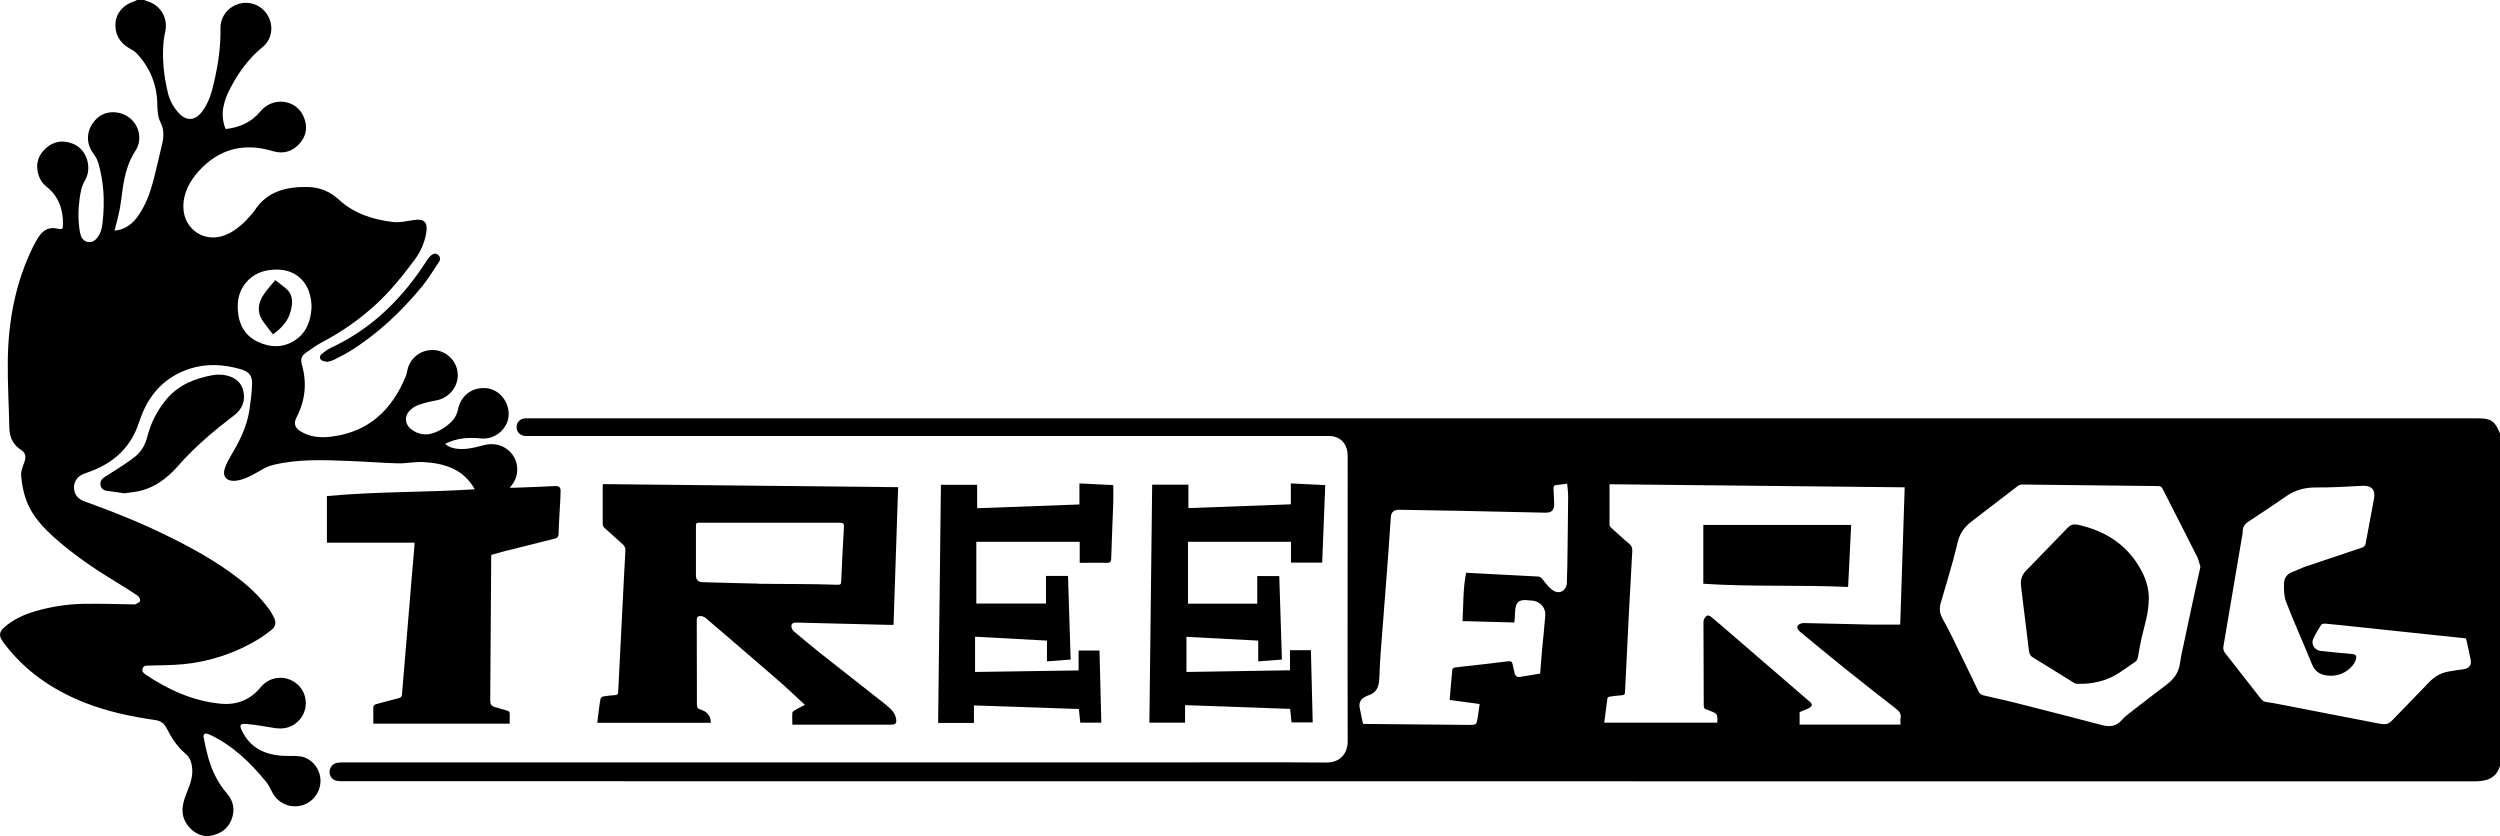
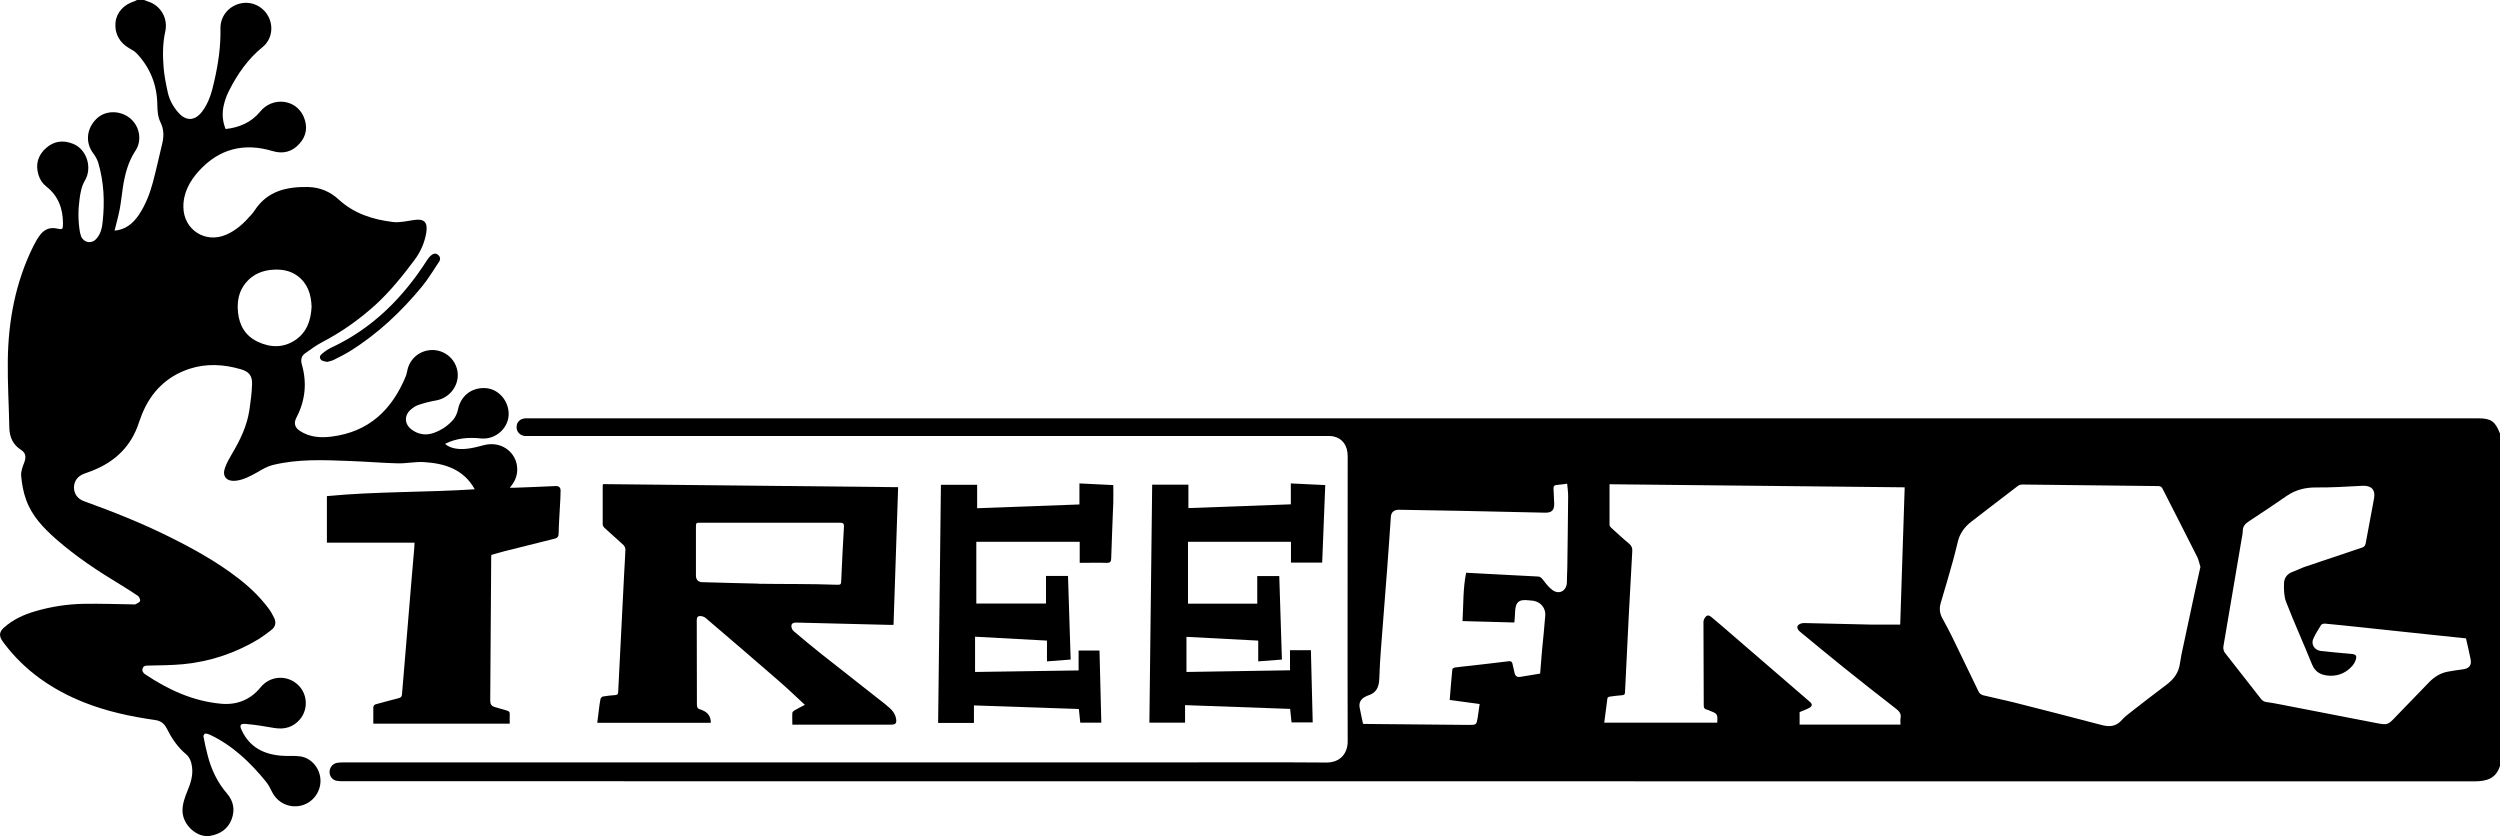
<svg xmlns="http://www.w3.org/2000/svg" viewBox="0 0 179.4 60">
  <g id="a" />
  <g id="b">
    <g id="c">
      <g>
        <path d="M179.4,54.96c-.29,.92-.97,1.11-1.85,1.11-50.96-.01-101.93,0-152.89-.01-.17,0-.34,0-.5-.03-.31-.06-.51-.32-.51-.62,0-.32,.19-.58,.5-.66,.14-.03,.3-.04,.45-.04,19.81,0,39.63,0,59.44,0,3.72,0,7.43-.02,11.15,.01,1,0,1.52-.67,1.52-1.52-.02-6.82,0-13.64,0-20.46,0-.76-.36-1.27-1.01-1.42-.18-.04-.37-.03-.55-.03-15.66,0-31.31,0-46.97,0-3.42,0-6.83,0-10.25,0-.09,0-.18,0-.26,0-.36-.04-.61-.31-.6-.65,0-.35,.26-.6,.63-.62,.09,0,.18,0,.26,0,46.63,0,93.26,0,139.89,0,.89,0,1.2,.21,1.53,1.05,0,.01,.03,.02,.04,.03v23.88Zm-43.04-10.17c.11-3.24,.21-6.51,.32-9.82-7.1-.07-14.13-.15-21.18-.22,0,1,0,1.96,0,2.92,0,.07,.07,.16,.13,.21,.42,.38,.83,.77,1.27,1.13,.19,.16,.25,.32,.23,.57-.09,1.53-.17,3.06-.25,4.6-.09,1.83-.18,3.66-.27,5.5,0,.16-.07,.2-.22,.21-.29,.02-.58,.06-.87,.1-.06,0-.16,.06-.17,.11-.08,.57-.15,1.15-.23,1.76h8.11c.03-.63,.02-.64-.54-.86-.07-.03-.15-.07-.22-.08-.17-.04-.21-.14-.21-.31,0-1.99-.02-3.99-.02-5.98,0-.14,.09-.32,.2-.41,.16-.13,.31,.01,.44,.12,.46,.39,.92,.77,1.37,1.17,1.87,1.61,3.74,3.23,5.61,4.84,.21,.18,.21,.31-.03,.45-.22,.12-.46,.2-.69,.3v.9h7.24c0-.16-.02-.31,0-.44,.07-.32-.07-.51-.32-.7-1.27-.98-2.53-1.98-3.78-2.98-1.04-.83-2.06-1.69-3.09-2.53-.22-.18-.28-.38-.13-.51,.1-.09,.27-.13,.4-.13,1.59,.03,3.18,.08,4.77,.11,.69,.01,1.38,0,2.12,0Zm21.54-4.12c-.07-.23-.12-.47-.22-.69-.82-1.64-1.66-3.26-2.49-4.9-.07-.14-.15-.2-.32-.2-3.25-.03-6.5-.08-9.75-.11-.11,0-.25,.04-.33,.11-1.11,.84-2.21,1.7-3.32,2.55-.47,.36-.81,.81-.96,1.38-.12,.46-.22,.92-.35,1.38-.29,1.02-.58,2.05-.89,3.07-.12,.4-.08,.76,.12,1.12,.24,.44,.48,.88,.7,1.33,.64,1.31,1.27,2.64,1.91,3.95,.05,.1,.19,.2,.3,.23,.72,.18,1.44,.32,2.16,.5,2.12,.54,4.25,1.08,6.37,1.64,.56,.15,1.04,.1,1.44-.37,.15-.17,.33-.32,.51-.46,.89-.69,1.78-1.39,2.68-2.06,.52-.39,.88-.86,.97-1.51,.03-.22,.07-.44,.11-.65,.32-1.5,.64-3,.96-4.49,.13-.59,.26-1.18,.4-1.8Zm-47.38,7.67c.05-.59,.09-1.15,.14-1.72,.08-.82,.17-1.65,.23-2.47,.03-.51-.32-.93-.81-1.03-.12-.03-.25-.02-.37-.04-.72-.09-.96,.12-.99,.86,0,.24-.03,.48-.05,.73l-3.72-.1c.07-1.2,.03-2.34,.26-3.47,.65,.03,1.26,.07,1.88,.1,1.08,.06,2.17,.11,3.25,.17,.18,0,.27,.09,.38,.23,.21,.27,.43,.57,.71,.76,.48,.33,.99,.02,1.01-.56,0-.35,.02-.71,.03-1.06,.02-1.71,.05-3.42,.06-5.13,0-.29-.04-.59-.07-.9-.27,.04-.51,.07-.74,.09-.17,.01-.25,.08-.24,.26,.02,.36,.04,.72,.05,1.08,.01,.47-.18,.66-.65,.65-1.99-.04-3.97-.09-5.96-.13-1.51-.03-3.02-.05-4.53-.08-.35,0-.55,.17-.58,.48-.09,1.27-.17,2.53-.27,3.8-.09,1.2-.19,2.41-.28,3.61-.1,1.4-.24,2.8-.28,4.2-.02,.65-.21,1.06-.84,1.25-.06,.02-.11,.05-.17,.08-.32,.16-.47,.43-.4,.78,.07,.39,.16,.77,.24,1.16,.04,0,.07,0,.11,.01,2.49,.02,4.98,.04,7.47,.07,.56,0,.56,0,.65-.53,.05-.32,.09-.64,.14-.97l-2.15-.29c.06-.76,.12-1.48,.19-2.2,0-.05,.12-.12,.19-.13,.35-.05,.7-.08,1.05-.12,.94-.11,1.87-.21,2.81-.33,.17-.02,.24,.05,.27,.2,.04,.21,.1,.41,.14,.62,.05,.24,.18,.35,.43,.3,.46-.08,.92-.15,1.4-.23Zm66.43-2.53c-1.25-.13-2.48-.26-3.7-.39-1.25-.13-2.51-.27-3.76-.4-.89-.09-1.77-.19-2.66-.27-.09,0-.22,.03-.27,.1-.2,.32-.4,.64-.56,.99-.18,.4,.1,.82,.53,.87,.72,.08,1.44,.15,2.16,.21,.4,.03,.47,.14,.33,.51-.05,.11-.11,.23-.19,.32-.43,.5-.97,.76-1.63,.74-.59-.02-1.06-.22-1.3-.84-.6-1.49-1.27-2.96-1.85-4.46-.15-.39-.16-.86-.15-1.3,0-.4,.21-.71,.63-.86,.3-.1,.58-.26,.88-.36,1.36-.46,2.72-.92,4.08-1.37,.16-.05,.24-.14,.27-.3,.2-1.07,.4-2.14,.6-3.22,.12-.63-.19-.95-.82-.92-1.12,.06-2.24,.13-3.36,.12-.77,0-1.45,.17-2.09,.61-.88,.61-1.78,1.21-2.68,1.8-.28,.18-.47,.37-.47,.72,0,.21-.06,.42-.09,.63-.43,2.55-.87,5.1-1.3,7.66-.02,.14,.02,.32,.1,.43,.86,1.11,1.73,2.21,2.59,3.31,.11,.14,.22,.22,.41,.24,.33,.04,.66,.11,.99,.17,2.28,.44,4.56,.89,6.85,1.33,.85,.16,.85,.16,1.45-.47,.8-.82,1.6-1.65,2.39-2.47,.37-.38,.8-.64,1.32-.74,.36-.07,.73-.12,1.1-.17,.44-.06,.63-.29,.54-.73-.1-.49-.21-.98-.33-1.49Z" />
        <path d="M10.34,0c.09,.03,.17,.07,.26,.1,.93,.28,1.47,1.21,1.26,2.16-.19,.85-.19,1.72-.12,2.58,.05,.6,.17,1.2,.3,1.79,.12,.54,.38,1.02,.75,1.44,.56,.64,1.19,.62,1.71-.06,.49-.64,.7-1.4,.87-2.16,.29-1.26,.48-2.53,.45-3.82-.01-.86,.58-1.58,1.42-1.78,.79-.19,1.62,.19,2.01,.92,.4,.74,.25,1.68-.41,2.21-1.06,.86-1.81,1.95-2.41,3.14-.18,.35-.31,.73-.39,1.11-.11,.54-.07,1.09,.15,1.63,.98-.11,1.84-.47,2.48-1.25,.88-1.08,2.55-.91,3.11,.34,.31,.7,.23,1.38-.28,1.95-.52,.59-1.18,.77-1.94,.54-2.06-.62-3.84-.16-5.29,1.43-.66,.73-1.13,1.59-1.11,2.61,.03,1.61,1.57,2.6,3.05,1.97,.74-.31,1.31-.85,1.83-1.45,.09-.1,.17-.2,.24-.31,.91-1.39,2.3-1.7,3.83-1.67,.85,.02,1.58,.33,2.2,.9,1.1,1.01,2.45,1.44,3.89,1.61,.48,.06,1-.07,1.49-.14,.75-.12,1.02,.15,.9,.91-.12,.72-.41,1.37-.84,1.95-.86,1.15-1.75,2.26-2.81,3.23-1.17,1.06-2.45,1.96-3.85,2.69-.42,.22-.8,.51-1.19,.78-.28,.2-.33,.47-.24,.8,.38,1.32,.25,2.6-.39,3.82-.2,.39-.12,.71,.25,.95,.7,.46,1.49,.51,2.27,.41,2.67-.33,4.34-1.92,5.33-4.33,.07-.17,.09-.36,.14-.54,.24-.88,1.08-1.44,2-1.33,.91,.12,1.59,.89,1.59,1.79,0,.9-.68,1.67-1.58,1.82-.41,.07-.83,.18-1.22,.31-.21,.07-.42,.2-.58,.35-.47,.41-.45,1.03,.05,1.41,.5,.38,1.07,.46,1.65,.24,.53-.2,.99-.51,1.36-.94,.16-.19,.28-.46,.33-.7,.19-.99,.97-1.62,1.98-1.56,.87,.05,1.59,.8,1.66,1.73,.08,1.08-.91,2-2,1.88-.87-.09-1.73-.03-2.56,.39,.23,.21,.49,.29,.77,.34,.7,.11,1.37-.08,2.03-.25,1.18-.3,2.15,.43,2.34,1.37,.12,.62-.04,1.17-.5,1.69,.14,0,.23,0,.32,0,.98-.04,1.96-.07,2.94-.12,.27-.02,.39,.1,.39,.33,0,.39-.03,.77-.05,1.16-.03,.63-.08,1.25-.09,1.88,0,.24-.06,.35-.31,.41-1.19,.29-2.37,.59-3.56,.89-.32,.08-.64,.18-.96,.27,0,.06-.01,.1-.01,.13-.02,3.44-.04,6.88-.07,10.32,0,.27,.09,.4,.34,.47,.29,.08,.57,.17,.86,.25,.14,.04,.21,.1,.2,.25-.01,.23,0,.46,0,.69h-9.79c0-.41,0-.78,0-1.15,0-.16,.09-.23,.24-.26,.53-.14,1.05-.29,1.58-.42,.17-.04,.23-.12,.24-.3,.11-1.4,.23-2.79,.35-4.19,.11-1.36,.22-2.72,.34-4.09,.06-.74,.13-1.48,.19-2.21,0-.11,.01-.23,.02-.37h-6.29v-3.34c3.53-.34,7.07-.26,10.61-.49-.8-1.44-2.15-1.86-3.64-1.95-.62-.04-1.25,.1-1.87,.09-1.15-.03-2.31-.13-3.46-.17-1.85-.07-3.71-.16-5.53,.29-.38,.09-.73,.3-1.07,.5-.51,.28-1.01,.57-1.61,.63-.62,.06-.96-.32-.75-.91,.12-.35,.31-.69,.5-1.01,.59-.99,1.09-2.02,1.26-3.17,.09-.61,.17-1.22,.19-1.84,.02-.63-.23-.91-.83-1.08-1.21-.35-2.44-.42-3.65-.03-1.64,.54-2.76,1.65-3.41,3.24-.08,.2-.15,.39-.22,.59-.55,1.73-1.72,2.85-3.39,3.5-.19,.07-.38,.14-.57,.21-.45,.17-.71,.53-.71,.98,0,.45,.26,.82,.71,.98,2.07,.75,4.12,1.56,6.09,2.54,1.74,.86,3.44,1.8,4.98,2.99,.81,.62,1.54,1.32,2.16,2.14,.17,.22,.31,.47,.43,.72,.15,.32,.09,.63-.2,.85-.29,.23-.59,.45-.9,.65-1.67,1.01-3.48,1.62-5.42,1.81-.83,.08-1.67,.08-2.51,.1-.18,0-.34,0-.41,.2-.07,.2,.04,.34,.2,.44,1.66,1.11,3.43,1.92,5.44,2.1,1.13,.1,2.1-.29,2.83-1.19,.65-.79,1.79-.9,2.58-.25,.76,.62,.88,1.77,.25,2.54-.48,.58-1.11,.76-1.85,.64-.68-.12-1.35-.23-2.04-.29-.42-.04-.48,.1-.29,.48,.57,1.2,1.58,1.7,2.84,1.8,.46,.04,.92-.02,1.37,.05,.82,.13,1.42,.9,1.43,1.73,.01,.85-.58,1.61-1.4,1.8-.86,.2-1.7-.21-2.09-1.01-.12-.25-.26-.51-.43-.72-1.12-1.37-2.38-2.58-4-3.35-.11-.05-.23-.09-.35-.09-.05,0-.14,.14-.13,.19,.09,.48,.19,.96,.32,1.44,.26,.98,.69,1.88,1.36,2.66,.48,.55,.6,1.19,.34,1.87-.27,.7-.83,1.06-1.54,1.18-.93,.16-1.94-.76-1.98-1.74-.02-.53,.16-1.01,.35-1.48,.22-.53,.4-1.07,.34-1.66-.04-.38-.15-.74-.45-.99-.61-.51-1.03-1.15-1.38-1.85-.17-.34-.44-.54-.82-.59-1.74-.25-3.45-.61-5.09-1.26-2.29-.91-4.26-2.26-5.76-4.25-.04-.06-.08-.11-.12-.17-.25-.36-.22-.65,.1-.94,.65-.59,1.44-.95,2.27-1.19,1.13-.33,2.29-.51,3.46-.53,1.19-.02,2.38,.02,3.57,.04,.04,0,.1,.02,.13,0,.13-.07,.31-.13,.35-.24,.04-.09-.06-.3-.15-.37-.39-.27-.8-.52-1.2-.77-1.63-.98-3.22-2.03-4.66-3.29-.92-.81-1.77-1.69-2.18-2.88-.19-.53-.29-1.11-.34-1.67-.03-.31,.1-.65,.22-.96,.15-.38,.11-.69-.22-.9-.58-.37-.83-.9-.85-1.58-.03-1.6-.13-3.21-.11-4.81,.03-2.87,.55-5.65,1.84-8.25,.14-.28,.3-.56,.49-.81,.3-.38,.69-.55,1.19-.44,.41,.09,.44,.06,.44-.36,0-1.06-.33-1.98-1.2-2.66-.27-.21-.46-.5-.56-.84-.23-.76-.03-1.41,.56-1.93,.56-.49,1.21-.57,1.9-.3,1.04,.4,1.41,1.76,.87,2.65-.23,.38-.32,.87-.38,1.32-.11,.79-.11,1.6,.03,2.4,.02,.09,.05,.19,.08,.28,.2,.46,.74,.56,1.08,.19,.33-.35,.43-.81,.47-1.26,.15-1.41,.09-2.81-.31-4.18-.07-.25-.21-.5-.37-.71-.58-.77-.49-1.79,.26-2.5,.63-.6,1.69-.59,2.39-.01,.68,.56,.87,1.58,.39,2.31-.54,.81-.76,1.7-.91,2.63-.08,.53-.13,1.06-.23,1.59-.1,.51-.24,1.02-.37,1.53,.77-.06,1.33-.51,1.75-1.14,.47-.71,.78-1.5,1-2.32,.25-.93,.45-1.88,.68-2.82,.12-.51,.11-1.01-.13-1.49-.2-.4-.22-.83-.23-1.28-.02-1.42-.52-2.66-1.5-3.69-.14-.14-.32-.24-.5-.34-.71-.4-1.08-1.07-1-1.86,.07-.71,.59-1.29,1.36-1.52,.06-.02,.12-.06,.18-.09h.53Zm12.02,22.01c-.03-.87-.27-1.66-1.01-2.21-.5-.37-1.08-.48-1.7-.45-.79,.04-1.48,.31-2,.93-.52,.62-.65,1.35-.57,2.13,.09,.95,.54,1.7,1.41,2.11,.9,.43,1.83,.46,2.69-.11,.84-.56,1.13-1.42,1.18-2.4Z" />
        <path d="M63.62,50.61c-1.56-1.23-3.12-2.45-4.68-3.68-.68-.54-1.34-1.09-2-1.65-.09-.08-.16-.26-.15-.38,.02-.18,.19-.24,.36-.22,.05,0,.11,0,.16,0,2.15,.05,4.31,.1,6.46,.16,.11,0,.22,0,.35,0,.11-3.3,.22-6.55,.33-9.88-7.09-.07-14.13-.15-21.17-.22-.02,.06-.03,.08-.03,.11,0,.93,0,1.85,0,2.78,0,.09,.07,.2,.14,.26,.44,.41,.9,.8,1.34,1.21,.08,.08,.15,.22,.15,.33-.02,.57-.06,1.14-.09,1.72-.14,2.84-.29,5.67-.43,8.51,0,.16-.07,.21-.22,.22-.29,.02-.58,.05-.87,.1-.07,.01-.17,.11-.18,.19-.05,.24-.08,.49-.11,.73-.04,.31-.08,.62-.12,.97h8.15q0-.66-.6-.9s-.1-.05-.15-.06c-.2-.04-.25-.16-.25-.36,0-1.98,0-3.95-.01-5.93,0-.17-.02-.38,.19-.41,.14-.02,.33,.04,.44,.13,1.77,1.51,3.54,3.03,5.3,4.56,.62,.54,1.21,1.11,1.83,1.68-.27,.14-.52,.26-.75,.4-.07,.04-.15,.11-.15,.18-.02,.27,0,.54,0,.84h.31c2.26,0,4.52,0,6.78,0,.33,0,.41-.11,.35-.44-.08-.42-.36-.69-.68-.94Zm-9.23-8.73c-1.3-.02-2.59-.07-3.89-.1-.04,0-.07,0-.11,0q-.45-.03-.45-.49c0-1.15,0-2.29,0-3.44,0-.34,0-.34,.35-.34,1.66,0,3.32,0,4.98,0,1.66,0,3.32,0,4.98,0,.25,0,.33,.05,.31,.32-.08,1.25-.13,2.5-.19,3.75-.02,.39-.01,.39-.39,.38-1.86-.07-3.72-.04-5.58-.07Z" />
        <path d="M92.63,36.2v-1.51l2.47,.12-.22,5.56h-2.24v-1.49h-7.39v4.44h4.97v-1.98h1.58l.19,5.99-1.7,.13v-1.49l-5.15-.27v2.52l7.43-.12v-1.44h1.5l.13,5.18h-1.52l-.1-.97-7.54-.27v1.26h-2.56c.07-5.68,.13-11.35,.2-17.08h2.6v1.68l7.35-.27Z" />
        <path d="M67.51,34.79h2.61v1.68l7.34-.27v-1.51l2.43,.12c0,.43,.01,.83,0,1.23-.05,1.34-.11,2.68-.15,4.02,0,.24-.07,.34-.33,.33-.63-.02-1.27,0-1.93,0v-1.51h-7.42v4.43h5v-1.98h1.58l.19,6-1.7,.13v-1.49l-5.16-.28v2.53l7.43-.11v-1.43h1.5l.13,5.18h-1.51l-.1-.98c-2.5-.09-4.99-.17-7.53-.26v1.26h-2.57c.07-5.68,.13-11.35,.2-17.08Z" />
-         <path d="M8.87,35.39c-.41-.06-.81-.11-1.21-.17-.25-.04-.42-.18-.45-.44-.04-.27,.11-.43,.33-.57,.68-.43,1.36-.85,2-1.32,.53-.38,.87-.9,1.03-1.55,.25-.98,.7-1.87,1.35-2.66,.87-1.06,2.05-1.52,3.34-1.76,.33-.06,.69-.05,1.02,.03,.61,.14,1.06,.51,1.19,1.14,.14,.66-.08,1.24-.61,1.67-.39,.32-.8,.61-1.19,.93-1.02,.83-1.99,1.72-2.86,2.71-.77,.88-1.66,1.58-2.83,1.84-.37,.08-.75,.11-1.12,.17Z" />
        <path d="M23.48,25.97c-.13-.03-.24-.04-.33-.08-.22-.1-.26-.31-.08-.47,.21-.18,.43-.34,.67-.46,2.98-1.38,5.19-3.6,6.93-6.33,.08-.12,.18-.24,.3-.33,.15-.12,.32-.14,.48,0,.15,.14,.17,.31,.06,.48-.4,.59-.76,1.21-1.21,1.76-1.5,1.82-3.2,3.43-5.22,4.68-.36,.22-.74,.41-1.12,.6-.15,.08-.33,.1-.48,.15Z" />
-         <path d="M132.62,42.12c-3.48-.16-6.93,0-10.39-.23v-4.22h10.61l-.22,4.45Z" />
-         <path d="M154.19,43.06c0,.94-.3,1.8-.5,2.68-.1,.45-.19,.91-.26,1.37-.03,.19-.09,.32-.26,.42-.39,.25-.76,.54-1.16,.79-.9,.57-1.89,.78-2.95,.75-.07,0-.14-.02-.2-.05-1-.62-1.99-1.24-2.99-1.85-.18-.11-.24-.25-.27-.45-.19-1.55-.38-3.09-.57-4.64-.05-.43,.04-.81,.35-1.12,1-1.04,2.01-2.08,3.02-3.11,.19-.2,.42-.25,.68-.2,2.02,.44,3.63,1.47,4.61,3.34,.34,.65,.53,1.34,.51,2.06Z" />
-         <path d="M19.59,24c-.23-.31-.48-.61-.7-.92-.48-.68-.38-1.36,.07-2,.23-.34,.52-.64,.79-.98,.27,.21,.54,.4,.78,.61,.53,.46,.48,1.05,.32,1.65-.19,.7-.66,1.2-1.26,1.63Z" />
      </g>
    </g>
  </g>
</svg>